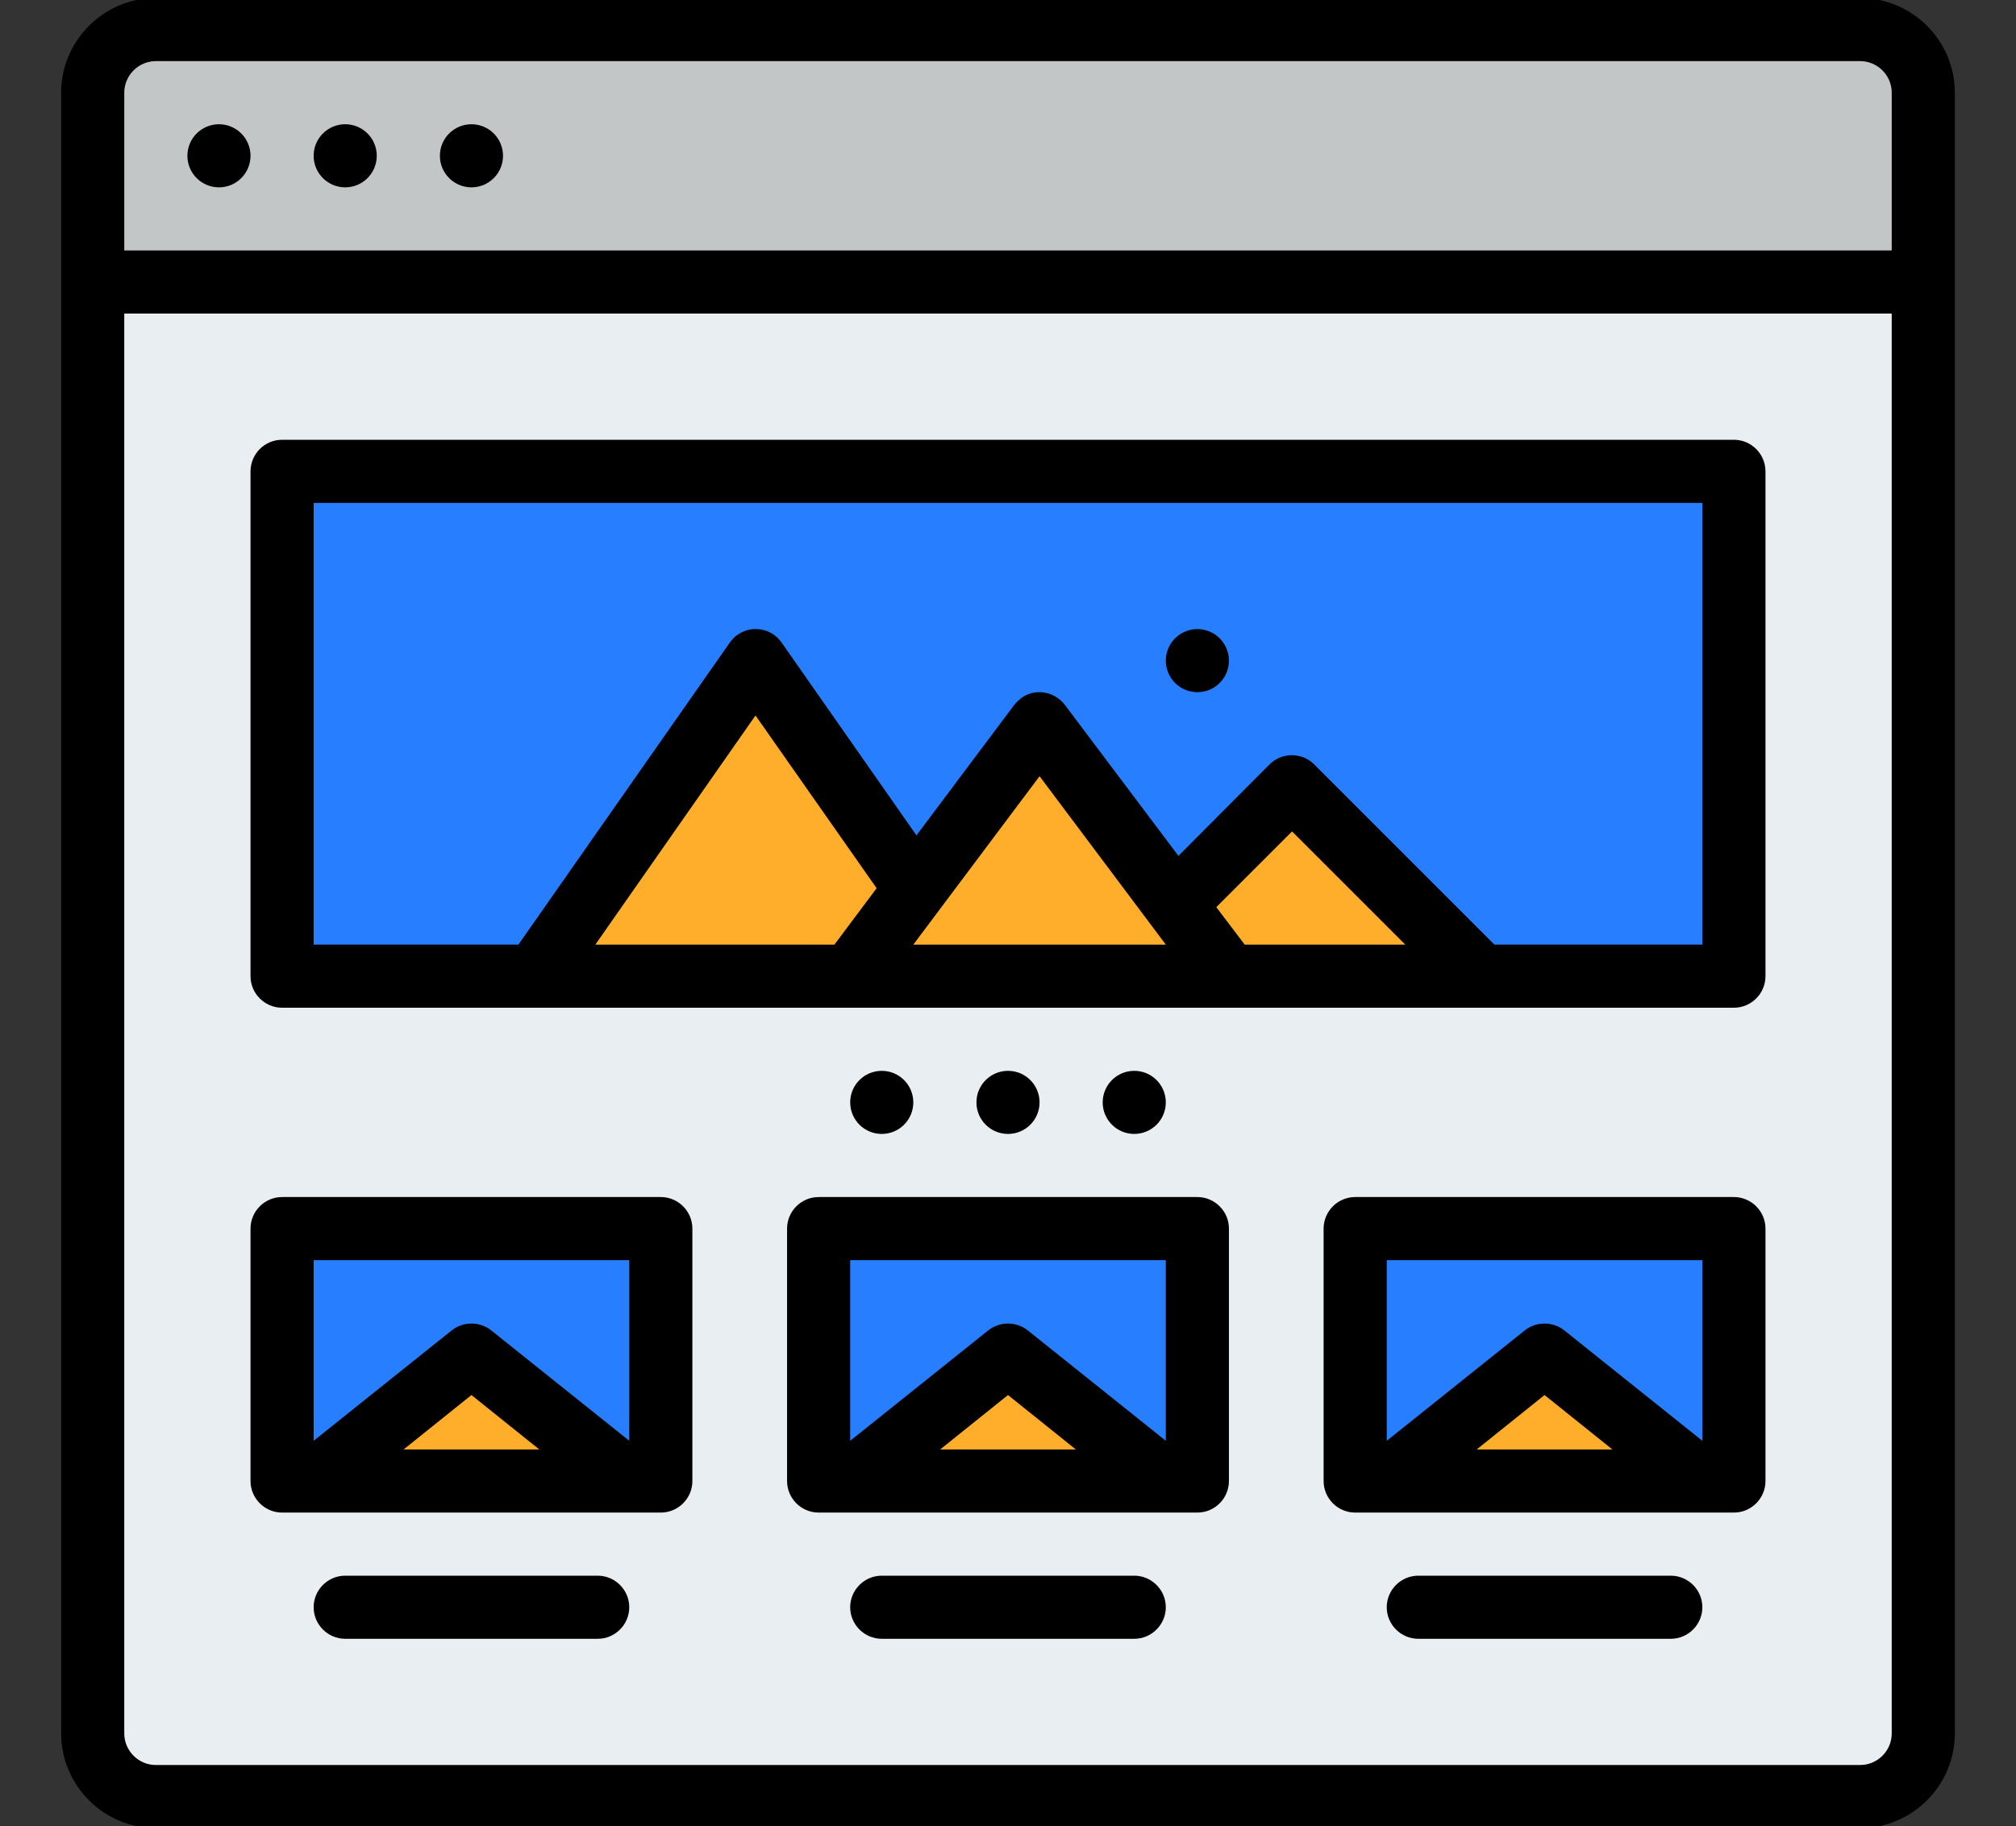
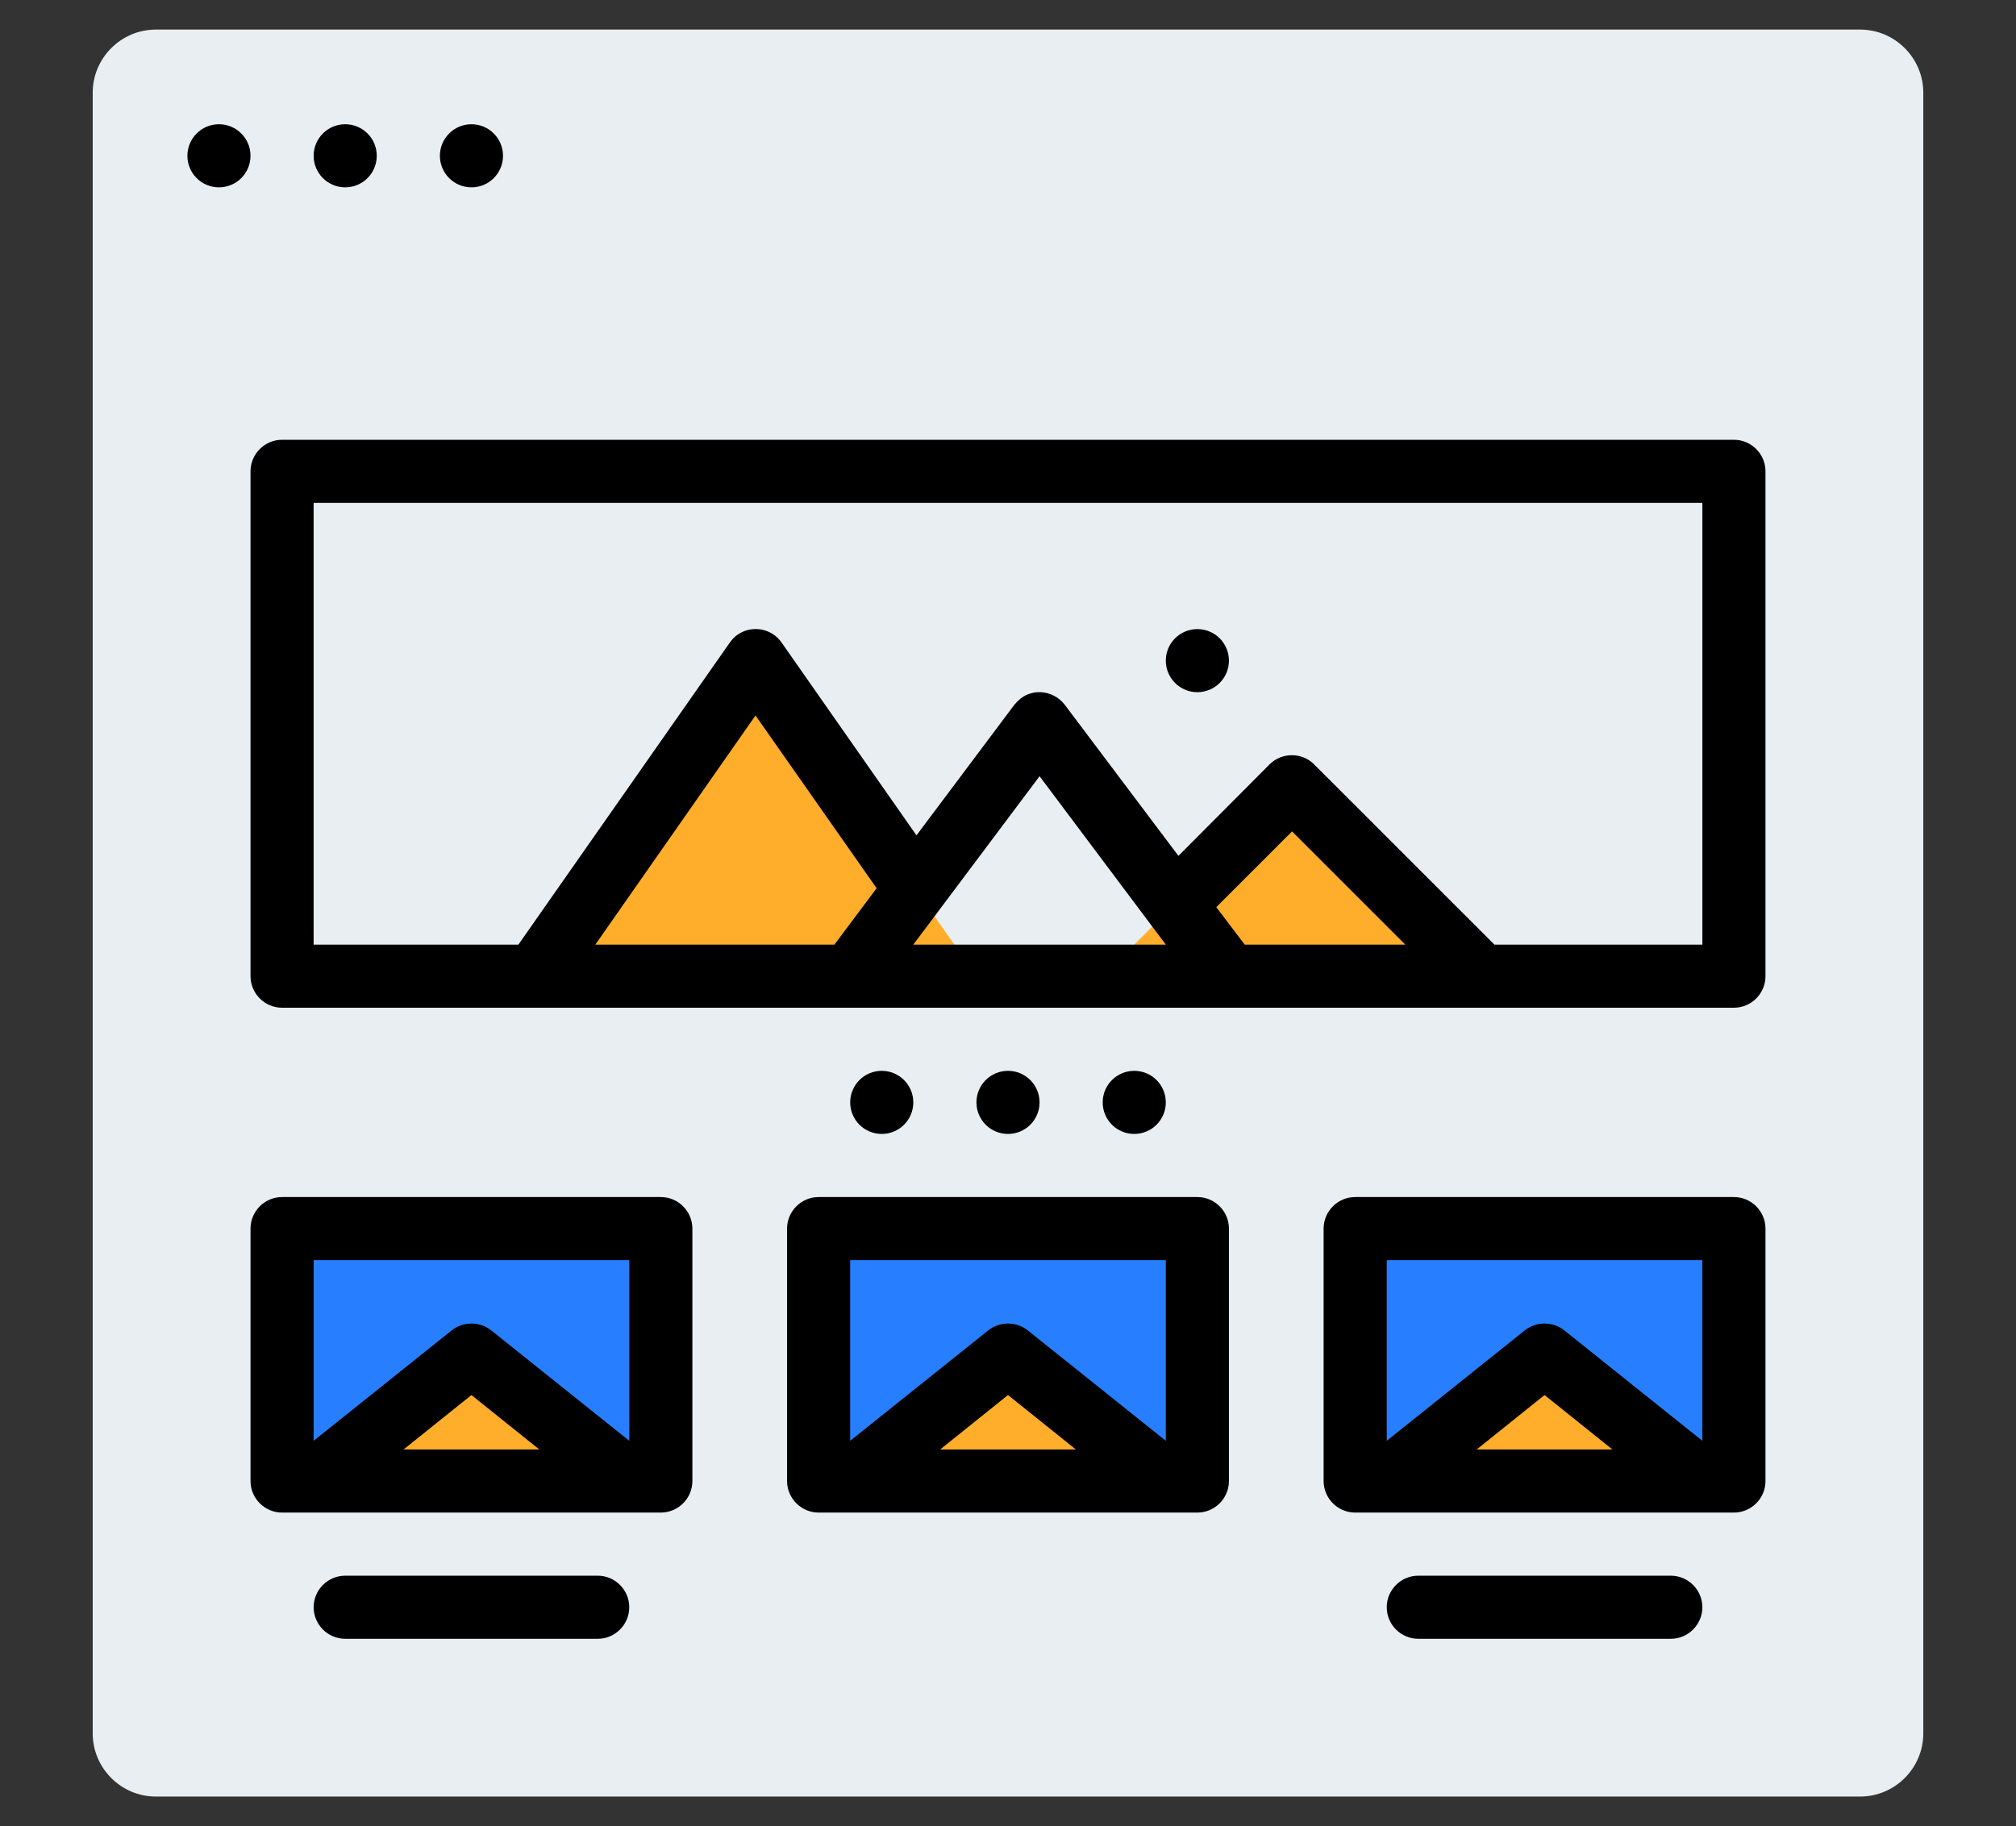
<svg xmlns="http://www.w3.org/2000/svg" version="1.1" id="Filled" x="0px" y="0px" viewBox="0 0 511 463" style="enable-background:new 0 0 511 463;" xml:space="preserve">
  <rect x="0" y="0" width="511" height="463" fill="#333333" stroke="none" />
  <style type="text/css">
	.st0{fill:#E9EEF2;}
	.st1{fill:#C3C6C7;}
	.st2{fill:#277FFF;}
	.st3{fill:#FFAE2C;}
</style>
  <path class="st0" d="M471.5,455.5h-432c-8.8,0-16-7.2-16-16v-416c0-8.8,7.2-16,16-16h432c8.8,0,16,7.2,16,16v416  C487.5,448.3,480.3,455.5,471.5,455.5z" />
-   <path class="st1" d="M487.5,23.5v48h-464v-48c0-8.8,7.2-16,16-16h432C480.3,7.5,487.5,14.7,487.5,23.5z" />
-   <path class="st2" d="M71.5,119.5h368v128h-368V119.5z" />
  <path class="st3" d="M247.5,247.5h-112l56-80L247.5,247.5z" />
  <path class="st3" d="M375.5,247.5h-96l48-48L375.5,247.5z" />
-   <path class="st3" d="M311.5,247.5h-96l48-64L311.5,247.5z" />
  <path class="st2" d="M71.5,311.5h96v64h-96V311.5z" />
  <path class="st3" d="M159.5,375.5h-80l40-32L159.5,375.5z" />
  <path class="st2" d="M207.5,311.5h96v64h-96V311.5z" />
  <path class="st3" d="M295.5,375.5h-80l40-32L295.5,375.5z" />
  <path class="st2" d="M343.5,311.5h96v64h-96V311.5z" />
  <path class="st3" d="M431.5,375.5h-80l40-32L431.5,375.5z" />
-   <path d="M471.5-0.5h-432c-13.2,0-24,10.8-24,24v416c0,13.2,10.8,24,24,24h432c13.2,0,24-10.8,24-24v-416  C495.5,10.3,484.7-0.5,471.5-0.5z M39.5,15.5h432c4.4,0,8,3.6,8,8v40h-448v-40C31.5,19.1,35.1,15.5,39.5,15.5z M471.5,447.5h-432  c-4.4,0-8-3.6-8-8v-360h448v360C479.5,443.9,475.9,447.5,471.5,447.5z" />
  <circle cx="119.5" cy="39.5" r="8" />
  <circle cx="87.5" cy="39.5" r="8" />
  <circle cx="55.5" cy="39.5" r="8" />
  <path d="M439.5,111.5h-368c-4.4,0-8,3.6-8,8v128c0,4.4,3.6,8,8,8h368c4.4,0,8-3.6,8-8v-128C447.5,115.1,443.9,111.5,439.5,111.5z   M308.3,230l19.2-19.2l28.7,28.7h-40.7L308.3,230z M295.5,239.5h-64l32-42.7L295.5,239.5z M211.5,239.5h-60.6l40.6-58.1l30.7,43.8  L211.5,239.5z M431.5,239.5h-52.7l-45.7-45.7c-3.1-3.1-8.2-3.1-11.3,0c0,0,0,0,0,0L298.7,217l-28.8-38.3c-2.7-3.5-7.7-4.3-11.2-1.6  c-0.6,0.5-1.1,1-1.6,1.6l-24.8,33.1l-34.2-48.9c-2.5-3.6-7.5-4.5-11.1-2c-0.8,0.5-1.4,1.2-2,2l-53.6,76.6H79.5v-112h352L431.5,239.5  z" />
  <circle cx="303.5" cy="167.5" r="8" />
  <circle cx="287.5" cy="279.5" r="8" />
  <circle cx="255.5" cy="279.5" r="8" />
  <circle cx="223.5" cy="279.5" r="8" />
  <path d="M167.5,303.5h-96c-4.4,0-8,3.6-8,8v64c0,4.4,3.6,8,8,8h96c4.4,0,8-3.6,8-8v-64C175.5,307.1,171.9,303.5,167.5,303.5z   M159.5,319.5v45.8l-35-28c-2.9-2.3-7.1-2.3-10,0l-35,28v-45.8H159.5z M136.7,367.5h-34.4l17.2-13.8L136.7,367.5z" />
  <path d="M303.5,303.5h-96c-4.4,0-8,3.6-8,8v64c0,4.4,3.6,8,8,8h96c4.4,0,8-3.6,8-8v-64C311.5,307.1,307.9,303.5,303.5,303.5z   M295.5,319.5v45.8l-35-28c-2.9-2.3-7.1-2.3-10,0l-35,28v-45.8H295.5z M272.7,367.5h-34.4l17.2-13.8L272.7,367.5z" />
  <path d="M439.5,303.5h-96c-4.4,0-8,3.6-8,8v64c0,4.4,3.6,8,8,8h96c4.4,0,8-3.6,8-8v-64C447.5,307.1,443.9,303.5,439.5,303.5z   M431.5,319.5v45.8l-35-28c-2.9-2.3-7.1-2.3-10,0l-35,28v-45.8H431.5z M408.7,367.5h-34.4l17.2-13.8L408.7,367.5z" />
  <path d="M151.5,399.5h-64c-4.4,0-8,3.6-8,8s3.6,8,8,8h64c4.4,0,8-3.6,8-8S155.9,399.5,151.5,399.5z" />
-   <path d="M287.5,399.5h-64c-4.4,0-8,3.6-8,8s3.6,8,8,8h64c4.4,0,8-3.6,8-8S291.9,399.5,287.5,399.5z" />
  <path d="M423.5,399.5h-64c-4.4,0-8,3.6-8,8s3.6,8,8,8h64c4.4,0,8-3.6,8-8S427.9,399.5,423.5,399.5z" />
</svg>